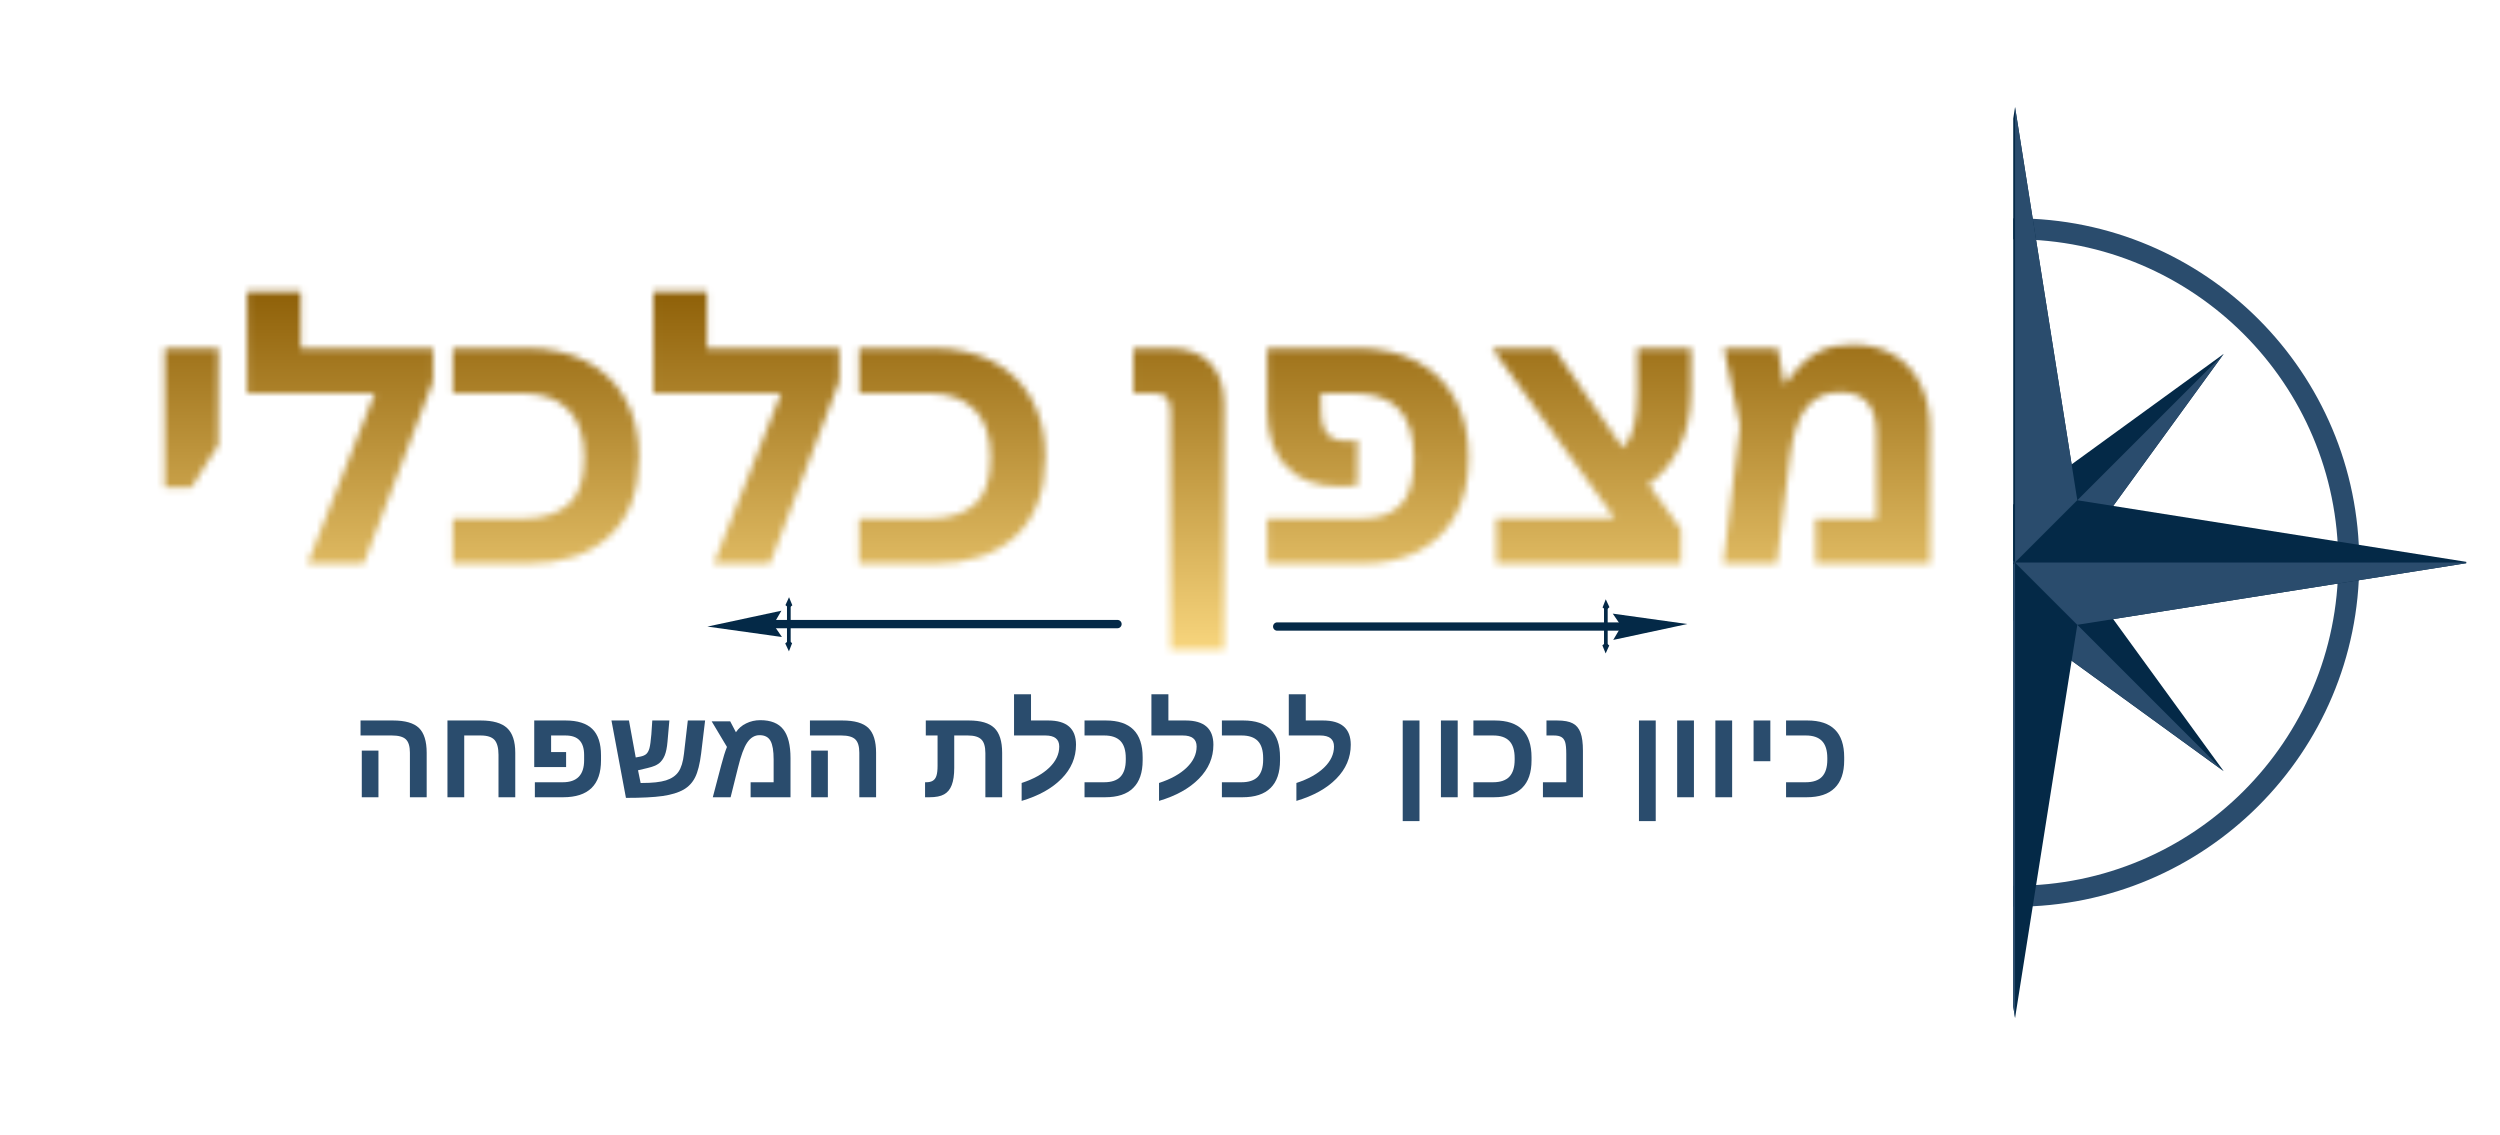
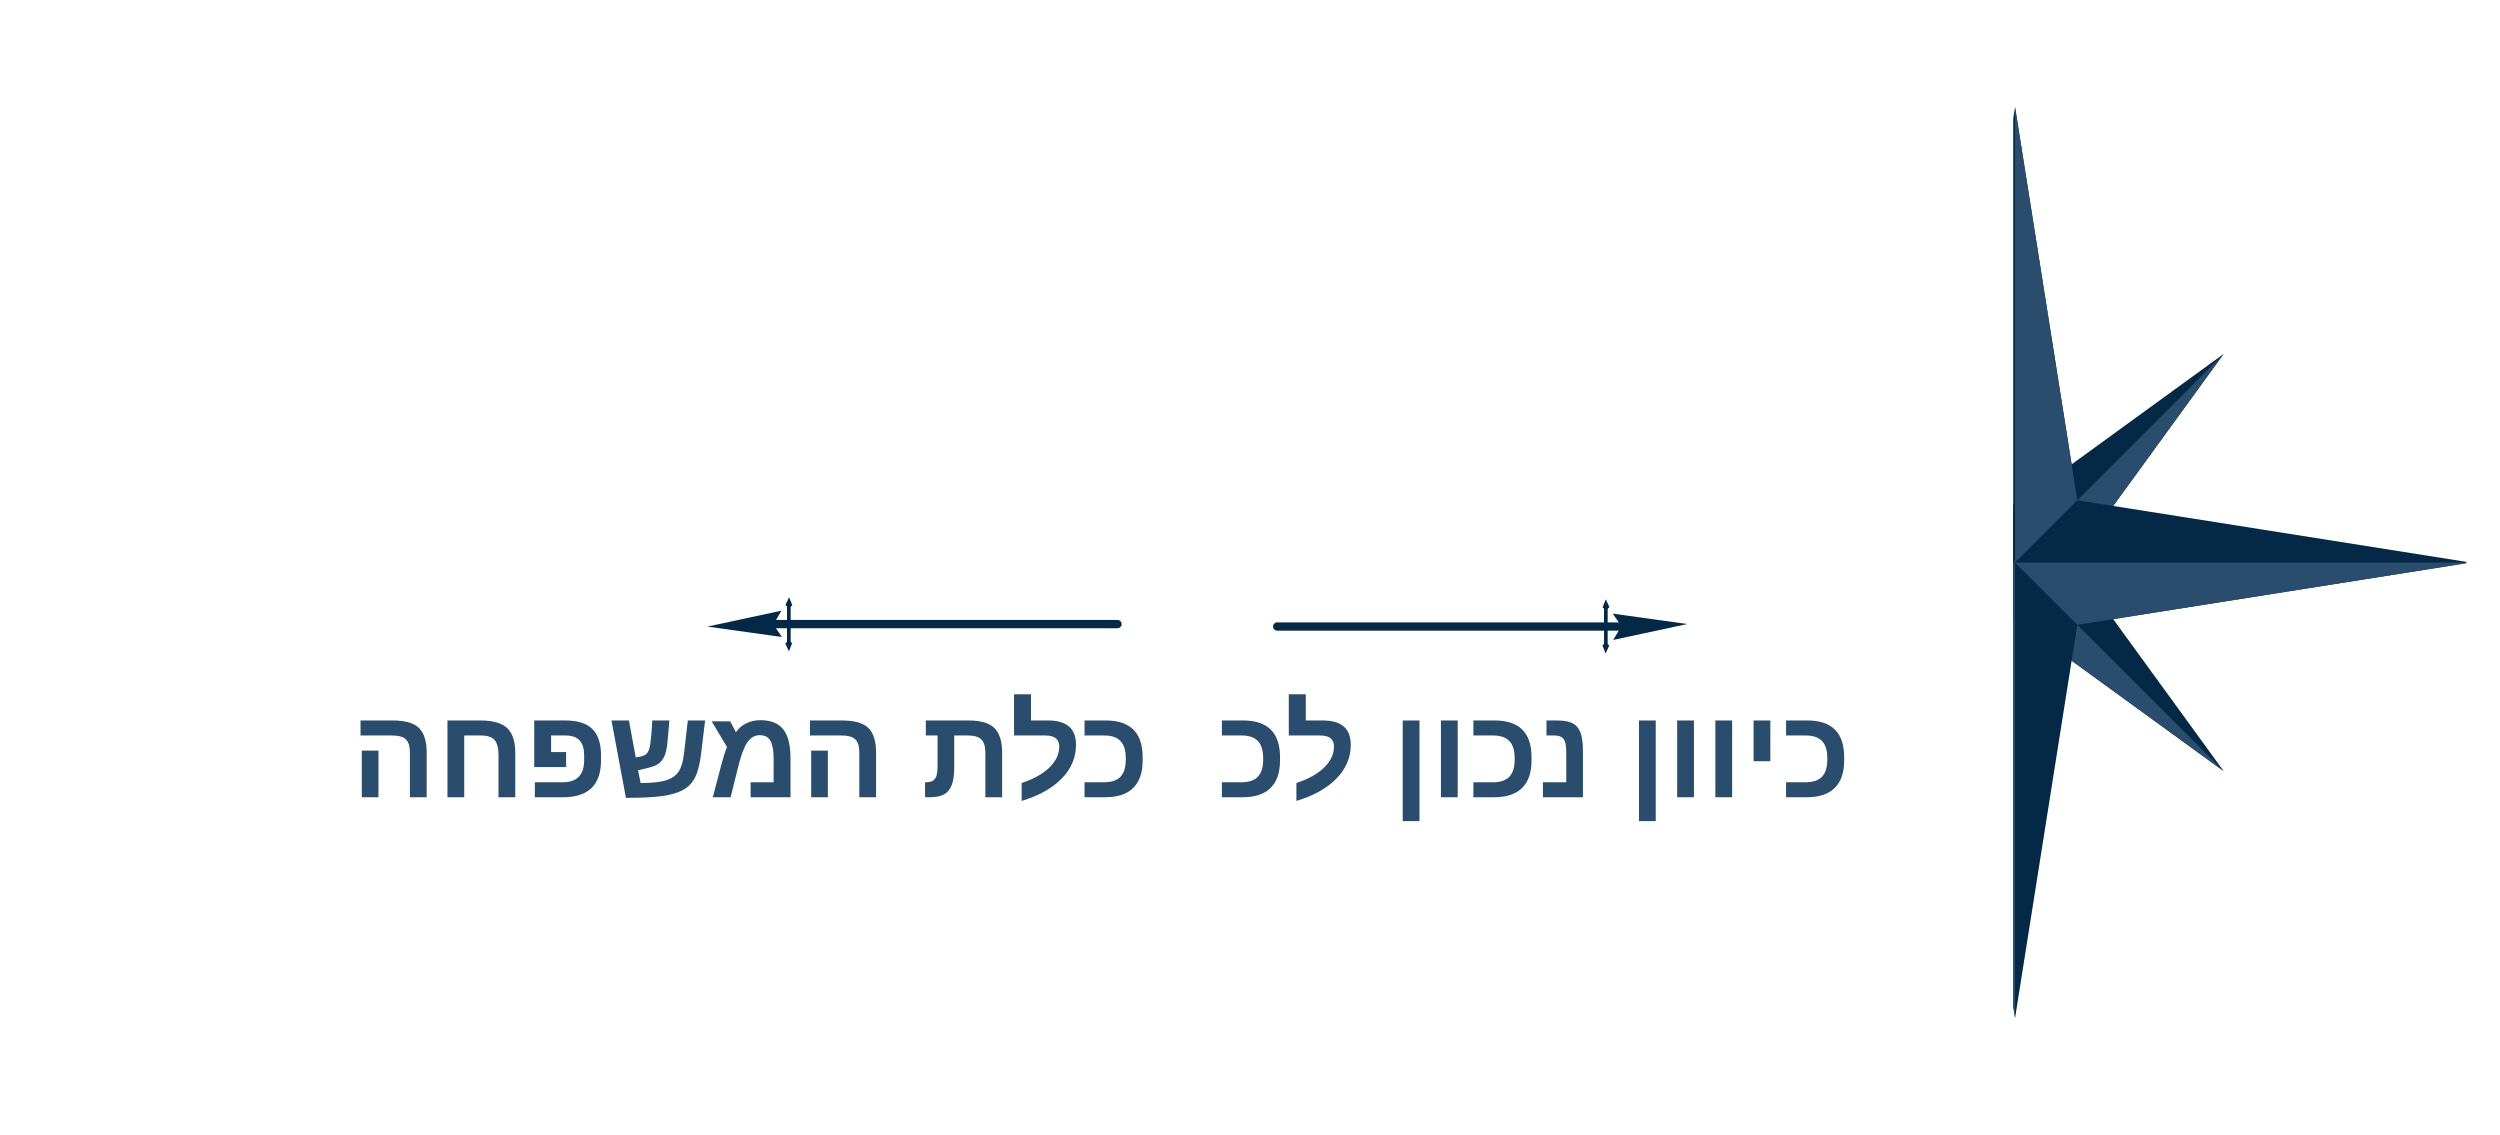
<svg xmlns="http://www.w3.org/2000/svg" width="500" zoomAndPan="magnify" viewBox="0 0 375 170.25" height="227" preserveAspectRatio="xMidYMid meet" version="1.0">
  <defs>
    <filter x="0%" y="0%" width="100%" height="100%" id="596c33d2aa">
      <feColorMatrix values="0 0 0 0 1 0 0 0 0 1 0 0 0 0 1 0 0 0 1 0" color-interpolation-filters="sRGB" />
    </filter>
    <g />
    <clipPath id="38c69dd84e">
      <path d="M 0.824 0 L 374.176 0 L 374.176 169.504 L 0.824 169.504 Z M 0.824 0 " clip-rule="nonzero" />
    </clipPath>
    <clipPath id="b31a49b826">
-       <path d="M 301.984 32 L 354 32 L 354 137 L 301.984 137 Z M 301.984 32 " clip-rule="nonzero" />
-     </clipPath>
+       </clipPath>
    <clipPath id="ef8288d3ec">
      <path d="M 301.984 53 L 303 53 L 303 85 L 301.984 85 Z M 301.984 53 " clip-rule="nonzero" />
    </clipPath>
    <clipPath id="56605ed66a">
      <path d="M 301.984 84 L 303 84 L 303 116 L 301.984 116 Z M 301.984 84 " clip-rule="nonzero" />
    </clipPath>
    <clipPath id="cd458ac332">
      <path d="M 301.984 16.055 L 312 16.055 L 312 85 L 301.984 85 Z M 301.984 16.055 " clip-rule="nonzero" />
    </clipPath>
    <clipPath id="16b85271e1">
      <path d="M 302 16.055 L 312 16.055 L 312 85 L 302 85 Z M 302 16.055 " clip-rule="nonzero" />
    </clipPath>
    <clipPath id="bd19c76bbc">
      <path d="M 301.984 84 L 312 84 L 312 152.703 L 301.984 152.703 Z M 301.984 84 " clip-rule="nonzero" />
    </clipPath>
    <clipPath id="b98e0b8afa">
      <path d="M 301.984 84 L 303 84 L 303 152.703 L 301.984 152.703 Z M 301.984 84 " clip-rule="nonzero" />
    </clipPath>
    <clipPath id="287cb3bce4">
      <path d="M 301.984 75 L 303 75 L 303 94 L 301.984 94 Z M 301.984 75 " clip-rule="nonzero" />
    </clipPath>
    <clipPath id="3f8da1c31d">
      <path d="M 301.984 75 L 303 75 L 303 85 L 301.984 85 Z M 301.984 75 " clip-rule="nonzero" />
    </clipPath>
    <clipPath id="586f52708f">
      <path d="M 302 75 L 369.934 75 L 369.934 94 L 302 94 Z M 302 75 " clip-rule="nonzero" />
    </clipPath>
    <clipPath id="5bd4a1175a">
      <path d="M 302 84 L 369.934 84 L 369.934 94 L 302 94 Z M 302 84 " clip-rule="nonzero" />
    </clipPath>
    <clipPath id="ffed26036a">
      <path d="M 190 93 L 245 93 L 245 95 L 190 95 Z M 190 93 " clip-rule="nonzero" />
    </clipPath>
    <clipPath id="a649fd881c">
      <path d="M 222.027 62.543 L 253.18 93.695 L 221.5 125.375 L 190.348 94.223 Z M 222.027 62.543 " clip-rule="nonzero" />
    </clipPath>
    <clipPath id="b36091ec3c">
      <path d="M 222.027 62.543 L 253.18 93.695 L 221.5 125.375 L 190.348 94.223 Z M 222.027 62.543 " clip-rule="nonzero" />
    </clipPath>
    <clipPath id="b100d5058e">
      <path d="M 240 91 L 242 91 L 242 97 L 240 97 Z M 240 91 " clip-rule="nonzero" />
    </clipPath>
    <clipPath id="a92af009ba">
      <path d="M 222.027 62.543 L 253.18 93.695 L 221.5 125.375 L 190.348 94.223 Z M 222.027 62.543 " clip-rule="nonzero" />
    </clipPath>
    <clipPath id="ff6404cd71">
      <path d="M 222.027 62.543 L 253.18 93.695 L 221.5 125.375 L 190.348 94.223 Z M 222.027 62.543 " clip-rule="nonzero" />
    </clipPath>
    <clipPath id="4f66168071">
      <path d="M 240 96 L 242 96 L 242 99 L 240 99 Z M 240 96 " clip-rule="nonzero" />
    </clipPath>
    <clipPath id="cfa9cb8da3">
      <path d="M 222.027 62.543 L 253.18 93.695 L 221.5 125.375 L 190.348 94.223 Z M 222.027 62.543 " clip-rule="nonzero" />
    </clipPath>
    <clipPath id="f10d62cc43">
      <path d="M 222.027 62.543 L 253.18 93.695 L 221.5 125.375 L 190.348 94.223 Z M 222.027 62.543 " clip-rule="nonzero" />
    </clipPath>
    <clipPath id="ff5ee99839">
      <path d="M 240 89 L 242 89 L 242 92 L 240 92 Z M 240 89 " clip-rule="nonzero" />
    </clipPath>
    <clipPath id="c31fa08de5">
      <path d="M 222.027 62.543 L 253.18 93.695 L 221.5 125.375 L 190.348 94.223 Z M 222.027 62.543 " clip-rule="nonzero" />
    </clipPath>
    <clipPath id="78484c5a59">
      <path d="M 222.027 62.543 L 253.18 93.695 L 221.5 125.375 L 190.348 94.223 Z M 222.027 62.543 " clip-rule="nonzero" />
    </clipPath>
    <clipPath id="890d5c13a6">
      <path d="M 241 92 L 254 92 L 254 96 L 241 96 Z M 241 92 " clip-rule="nonzero" />
    </clipPath>
    <clipPath id="3924b69ccc">
      <path d="M 222.027 62.543 L 253.18 93.695 L 221.5 125.375 L 190.348 94.223 Z M 222.027 62.543 " clip-rule="nonzero" />
    </clipPath>
    <clipPath id="09f67bc08b">
      <path d="M 222.027 62.543 L 253.18 93.695 L 221.5 125.375 L 190.348 94.223 Z M 222.027 62.543 " clip-rule="nonzero" />
    </clipPath>
    <clipPath id="fb4b7f5f76">
      <path d="M 0.824 0 L 374.176 0 L 374.176 169.504 L 0.824 169.504 Z M 0.824 0 " clip-rule="nonzero" />
    </clipPath>
    <clipPath id="2809f70068">
      <path d="M 0.824 0 L 374.176 0 L 374.176 169.504 L 0.824 169.504 Z M 0.824 0 " clip-rule="nonzero" />
    </clipPath>
    <clipPath id="9e07001f0d">
      <path d="M 0.824 0 L 374.176 0 L 374.176 169.504 L 0.824 169.504 Z M 0.824 0 " clip-rule="nonzero" />
    </clipPath>
    <clipPath id="a7736d3ce3">
      <path d="M 0.824 0 L 374.176 0 L 374.176 169.504 L 0.824 169.504 Z M 0.824 0 " clip-rule="nonzero" />
    </clipPath>
    <linearGradient x1="136.906" gradientTransform="matrix(1.098, 0, -0, 1.097, 7.633, 35.197)" y1="-32.087" x2="136.906" gradientUnits="userSpaceOnUse" y2="122.438" id="eb4a71a4c0">
      <stop stop-opacity="1" stop-color="rgb(56.859%, 38.82%, 4.309%)" offset="0" />
      <stop stop-opacity="1" stop-color="rgb(56.859%, 38.82%, 4.309%)" offset="0.25" />
      <stop stop-opacity="1" stop-color="rgb(56.859%, 38.82%, 4.309%)" offset="0.266" />
      <stop stop-opacity="1" stop-color="rgb(57.349%, 39.365%, 4.855%)" offset="0.27" />
      <stop stop-opacity="1" stop-color="rgb(57.838%, 39.911%, 5.402%)" offset="0.273" />
      <stop stop-opacity="1" stop-color="rgb(58.345%, 40.475%, 5.966%)" offset="0.277" />
      <stop stop-opacity="1" stop-color="rgb(58.853%, 41.042%, 6.532%)" offset="0.281" />
      <stop stop-opacity="1" stop-color="rgb(59.36%, 41.606%, 7.097%)" offset="0.285" />
      <stop stop-opacity="1" stop-color="rgb(59.868%, 42.172%, 7.663%)" offset="0.289" />
      <stop stop-opacity="1" stop-color="rgb(60.374%, 42.737%, 8.228%)" offset="0.293" />
      <stop stop-opacity="1" stop-color="rgb(60.883%, 43.303%, 8.794%)" offset="0.297" />
      <stop stop-opacity="1" stop-color="rgb(61.389%, 43.867%, 9.358%)" offset="0.301" />
      <stop stop-opacity="1" stop-color="rgb(61.897%, 44.434%, 9.924%)" offset="0.305" />
      <stop stop-opacity="1" stop-color="rgb(62.404%, 44.998%, 10.489%)" offset="0.309" />
      <stop stop-opacity="1" stop-color="rgb(62.912%, 45.564%, 11.053%)" offset="0.312" />
      <stop stop-opacity="1" stop-color="rgb(63.419%, 46.129%, 11.618%)" offset="0.316" />
      <stop stop-opacity="1" stop-color="rgb(63.927%, 46.695%, 12.184%)" offset="0.32" />
      <stop stop-opacity="1" stop-color="rgb(64.433%, 47.26%, 12.749%)" offset="0.324" />
      <stop stop-opacity="1" stop-color="rgb(64.941%, 47.826%, 13.315%)" offset="0.328" />
      <stop stop-opacity="1" stop-color="rgb(65.448%, 48.39%, 13.879%)" offset="0.332" />
      <stop stop-opacity="1" stop-color="rgb(65.956%, 48.956%, 14.445%)" offset="0.336" />
      <stop stop-opacity="1" stop-color="rgb(66.463%, 49.521%, 15.01%)" offset="0.34" />
      <stop stop-opacity="1" stop-color="rgb(66.971%, 50.087%, 15.576%)" offset="0.344" />
      <stop stop-opacity="1" stop-color="rgb(67.477%, 50.652%, 16.141%)" offset="0.348" />
      <stop stop-opacity="1" stop-color="rgb(67.984%, 51.218%, 16.707%)" offset="0.352" />
      <stop stop-opacity="1" stop-color="rgb(68.491%, 51.782%, 17.271%)" offset="0.355" />
      <stop stop-opacity="1" stop-color="rgb(68.999%, 52.348%, 17.838%)" offset="0.359" />
      <stop stop-opacity="1" stop-color="rgb(69.505%, 52.913%, 18.402%)" offset="0.363" />
      <stop stop-opacity="1" stop-color="rgb(70.013%, 53.479%, 18.968%)" offset="0.367" />
      <stop stop-opacity="1" stop-color="rgb(70.52%, 54.044%, 19.533%)" offset="0.371" />
      <stop stop-opacity="1" stop-color="rgb(71.028%, 54.61%, 20.099%)" offset="0.375" />
      <stop stop-opacity="1" stop-color="rgb(71.535%, 55.174%, 20.663%)" offset="0.379" />
      <stop stop-opacity="1" stop-color="rgb(72.043%, 55.74%, 21.23%)" offset="0.383" />
      <stop stop-opacity="1" stop-color="rgb(72.549%, 56.305%, 21.794%)" offset="0.387" />
      <stop stop-opacity="1" stop-color="rgb(73.058%, 56.87%, 22.36%)" offset="0.391" />
      <stop stop-opacity="1" stop-color="rgb(73.564%, 57.434%, 22.925%)" offset="0.395" />
      <stop stop-opacity="1" stop-color="rgb(74.072%, 58%, 23.491%)" offset="0.398" />
      <stop stop-opacity="1" stop-color="rgb(74.579%, 58.565%, 24.055%)" offset="0.402" />
      <stop stop-opacity="1" stop-color="rgb(75.087%, 59.131%, 24.622%)" offset="0.406" />
      <stop stop-opacity="1" stop-color="rgb(75.594%, 59.695%, 25.186%)" offset="0.41" />
      <stop stop-opacity="1" stop-color="rgb(76.102%, 60.262%, 25.752%)" offset="0.414" />
      <stop stop-opacity="1" stop-color="rgb(76.608%, 60.826%, 26.317%)" offset="0.418" />
      <stop stop-opacity="1" stop-color="rgb(77.116%, 61.392%, 26.883%)" offset="0.422" />
      <stop stop-opacity="1" stop-color="rgb(77.623%, 61.957%, 27.448%)" offset="0.426" />
      <stop stop-opacity="1" stop-color="rgb(78.131%, 62.523%, 28.014%)" offset="0.43" />
      <stop stop-opacity="1" stop-color="rgb(78.638%, 63.087%, 28.578%)" offset="0.434" />
      <stop stop-opacity="1" stop-color="rgb(79.144%, 63.654%, 29.144%)" offset="0.438" />
      <stop stop-opacity="1" stop-color="rgb(79.651%, 64.218%, 29.709%)" offset="0.441" />
      <stop stop-opacity="1" stop-color="rgb(80.159%, 64.784%, 30.275%)" offset="0.445" />
      <stop stop-opacity="1" stop-color="rgb(80.666%, 65.349%, 30.84%)" offset="0.449" />
      <stop stop-opacity="1" stop-color="rgb(81.174%, 65.915%, 31.406%)" offset="0.453" />
      <stop stop-opacity="1" stop-color="rgb(81.68%, 66.479%, 31.97%)" offset="0.457" />
      <stop stop-opacity="1" stop-color="rgb(82.188%, 67.046%, 32.536%)" offset="0.461" />
      <stop stop-opacity="1" stop-color="rgb(82.695%, 67.61%, 33.101%)" offset="0.465" />
      <stop stop-opacity="1" stop-color="rgb(83.203%, 68.176%, 33.667%)" offset="0.469" />
      <stop stop-opacity="1" stop-color="rgb(83.71%, 68.741%, 34.232%)" offset="0.473" />
      <stop stop-opacity="1" stop-color="rgb(84.218%, 69.307%, 34.796%)" offset="0.477" />
      <stop stop-opacity="1" stop-color="rgb(84.724%, 69.872%, 35.361%)" offset="0.48" />
      <stop stop-opacity="1" stop-color="rgb(85.233%, 70.438%, 35.927%)" offset="0.484" />
      <stop stop-opacity="1" stop-color="rgb(85.739%, 71.002%, 36.491%)" offset="0.488" />
      <stop stop-opacity="1" stop-color="rgb(86.247%, 71.568%, 37.057%)" offset="0.492" />
      <stop stop-opacity="1" stop-color="rgb(86.754%, 72.133%, 37.622%)" offset="0.496" />
      <stop stop-opacity="1" stop-color="rgb(87.262%, 72.699%, 38.188%)" offset="0.5" />
      <stop stop-opacity="1" stop-color="rgb(87.769%, 73.264%, 38.753%)" offset="0.504" />
      <stop stop-opacity="1" stop-color="rgb(88.277%, 73.83%, 39.319%)" offset="0.508" />
      <stop stop-opacity="1" stop-color="rgb(88.783%, 74.394%, 39.883%)" offset="0.512" />
      <stop stop-opacity="1" stop-color="rgb(89.29%, 74.96%, 40.45%)" offset="0.516" />
      <stop stop-opacity="1" stop-color="rgb(89.796%, 75.525%, 41.014%)" offset="0.52" />
      <stop stop-opacity="1" stop-color="rgb(90.305%, 76.091%, 41.58%)" offset="0.523" />
      <stop stop-opacity="1" stop-color="rgb(90.811%, 76.656%, 42.145%)" offset="0.527" />
      <stop stop-opacity="1" stop-color="rgb(91.319%, 77.222%, 42.711%)" offset="0.531" />
      <stop stop-opacity="1" stop-color="rgb(91.826%, 77.786%, 43.275%)" offset="0.535" />
      <stop stop-opacity="1" stop-color="rgb(92.334%, 78.352%, 43.842%)" offset="0.539" />
      <stop stop-opacity="1" stop-color="rgb(92.841%, 78.917%, 44.406%)" offset="0.543" />
      <stop stop-opacity="1" stop-color="rgb(93.349%, 79.483%, 44.972%)" offset="0.547" />
      <stop stop-opacity="1" stop-color="rgb(93.855%, 80.048%, 45.537%)" offset="0.551" />
      <stop stop-opacity="1" stop-color="rgb(94.363%, 80.612%, 46.103%)" offset="0.555" />
      <stop stop-opacity="1" stop-color="rgb(94.87%, 81.177%, 46.667%)" offset="0.559" />
      <stop stop-opacity="1" stop-color="rgb(95.378%, 81.743%, 47.234%)" offset="0.562" />
      <stop stop-opacity="1" stop-color="rgb(95.885%, 82.307%, 47.798%)" offset="0.566" />
      <stop stop-opacity="1" stop-color="rgb(96.393%, 82.874%, 48.364%)" offset="0.57" />
      <stop stop-opacity="1" stop-color="rgb(96.899%, 83.438%, 48.929%)" offset="0.574" />
      <stop stop-opacity="1" stop-color="rgb(97.408%, 84.004%, 49.495%)" offset="0.578" />
      <stop stop-opacity="1" stop-color="rgb(97.723%, 84.357%, 49.847%)" offset="0.582" />
      <stop stop-opacity="1" stop-color="rgb(98.039%, 84.709%, 50.2%)" offset="0.586" />
      <stop stop-opacity="1" stop-color="rgb(98.039%, 84.709%, 50.2%)" offset="0.594" />
      <stop stop-opacity="1" stop-color="rgb(98.039%, 84.709%, 50.2%)" offset="0.625" />
      <stop stop-opacity="1" stop-color="rgb(98.039%, 84.709%, 50.2%)" offset="0.75" />
      <stop stop-opacity="1" stop-color="rgb(98.039%, 84.709%, 50.2%)" offset="1" />
    </linearGradient>
    <clipPath id="4a7d8222a2">
      <rect x="0" width="375" y="0" height="170" />
    </clipPath>
    <clipPath id="b68f2228a6">
-       <path d="M 0.824 0 L 374.176 0 L 374.176 169.504 L 0.824 169.504 Z M 0.824 0 " clip-rule="nonzero" />
-     </clipPath>
+       </clipPath>
    <clipPath id="2b30588589">
      <rect x="0" width="375" y="0" height="170" />
    </clipPath>
    <clipPath id="cdc71f0edb">
      <rect x="0" width="375" y="0" height="170" />
    </clipPath>
    <mask id="3eff3d9fe7">
      <g filter="url(#596c33d2aa)">
        <g transform="matrix(1, 0, 0, 1, 0, 0)">
          <g clip-path="url(#cdc71f0edb)">
            <g clip-path="url(#b68f2228a6)">
              <g transform="matrix(1, 0, 0, 1, 0, 0)">
                <g clip-path="url(#2b30588589)">
                  <g fill="#000000" fill-opacity="1">
                    <g transform="translate(20.951, 84.553)">
                      <g>
                        <path d="M 3.766 -11.438 L 3.766 -32.312 L 11.812 -32.312 L 11.812 -17.828 L 7.781 -11.438 Z M 3.766 -11.438 " />
                      </g>
                    </g>
                  </g>
                  <g fill="#000000" fill-opacity="1">
                    <g transform="translate(36.253, 84.553)">
                      <g>
                        <path d="M 8.859 -32.312 L 28.719 -32.312 L 28.719 -27.375 L 18.312 0 L 9.875 0 L 19.969 -25.562 L 0.812 -25.562 L 0.812 -40.797 L 8.859 -40.797 Z M 8.859 -32.312 " />
                      </g>
                    </g>
                  </g>
                  <g fill="#000000" fill-opacity="1">
                    <g transform="translate(66.588, 84.553)">
                      <g>
                        <path d="M 1.344 0 L 1.344 -6.766 L 11.922 -6.766 C 14.711 -6.766 16.93 -7.441 18.578 -8.797 C 20.223 -10.16 21.047 -12.523 21.047 -15.891 C 21.047 -19.18 20.223 -21.613 18.578 -23.188 C 16.93 -24.77 14.711 -25.562 11.922 -25.562 L 1.344 -25.562 L 1.344 -32.312 L 12.453 -32.312 C 15.891 -32.312 18.867 -31.648 21.391 -30.328 C 23.91 -29.004 25.852 -27.125 27.219 -24.688 C 28.582 -22.258 29.266 -19.379 29.266 -16.047 C 29.266 -10.828 27.773 -6.848 24.797 -4.109 C 21.828 -1.367 17.711 0 12.453 0 Z M 1.344 0 " />
                      </g>
                    </g>
                  </g>
                  <g fill="#000000" fill-opacity="1">
                    <g transform="translate(97.192, 84.553)">
                      <g>
                        <path d="M 8.859 -32.312 L 28.719 -32.312 L 28.719 -27.375 L 18.312 0 L 9.875 0 L 19.969 -25.562 L 0.812 -25.562 L 0.812 -40.797 L 8.859 -40.797 Z M 8.859 -32.312 " />
                      </g>
                    </g>
                  </g>
                  <g fill="#000000" fill-opacity="1">
                    <g transform="translate(127.527, 84.553)">
                      <g>
                        <path d="M 1.344 0 L 1.344 -6.766 L 11.922 -6.766 C 14.711 -6.766 16.93 -7.441 18.578 -8.797 C 20.223 -10.16 21.047 -12.523 21.047 -15.891 C 21.047 -19.18 20.223 -21.613 18.578 -23.188 C 16.93 -24.77 14.711 -25.562 11.922 -25.562 L 1.344 -25.562 L 1.344 -32.312 L 12.453 -32.312 C 15.891 -32.312 18.867 -31.648 21.391 -30.328 C 23.91 -29.004 25.852 -27.125 27.219 -24.688 C 28.582 -22.258 29.266 -19.379 29.266 -16.047 C 29.266 -10.828 27.773 -6.848 24.797 -4.109 C 21.828 -1.367 17.711 0 12.453 0 Z M 1.344 0 " />
                      </g>
                    </g>
                  </g>
                  <g fill="#000000" fill-opacity="1">
                    <g transform="translate(159.205, 84.553)">
                      <g />
                    </g>
                  </g>
                  <g fill="#000000" fill-opacity="1">
                    <g transform="translate(169.191, 84.553)">
                      <g>
                        <path d="M 6.391 12.891 L 6.391 -22.812 C 6.391 -23.707 6.207 -24.391 5.844 -24.859 C 5.488 -25.328 4.848 -25.562 3.922 -25.562 L 0.812 -25.562 L 0.812 -32.312 L 6.281 -32.312 C 8.895 -32.312 10.906 -31.578 12.312 -30.109 C 13.727 -28.648 14.438 -26.562 14.438 -23.844 L 14.438 12.891 Z M 6.391 12.891 " />
                      </g>
                    </g>
                  </g>
                  <g fill="#000000" fill-opacity="1">
                    <g transform="translate(187.661, 84.553)">
                      <g>
                        <path d="M 2.422 0 L 2.422 -6.766 L 16.641 -6.766 C 19.148 -6.766 21.07 -7.441 22.406 -8.797 C 23.75 -10.16 24.422 -12.473 24.422 -15.734 C 24.422 -19.098 23.672 -21.578 22.172 -23.172 C 20.672 -24.766 18.379 -25.562 15.297 -25.562 L 10.469 -25.562 L 10.469 -23.469 C 10.469 -22.031 10.629 -20.953 10.953 -20.234 C 11.273 -19.523 11.727 -19.047 12.312 -18.797 C 12.906 -18.547 13.578 -18.422 14.328 -18.422 C 14.617 -18.422 14.895 -18.426 15.156 -18.438 C 15.426 -18.457 15.688 -18.484 15.938 -18.516 L 15.938 -11.75 C 15.551 -11.719 15.113 -11.68 14.625 -11.641 C 14.145 -11.609 13.707 -11.594 13.312 -11.594 C 9.801 -11.594 7.109 -12.586 5.234 -14.578 C 3.359 -16.566 2.422 -19.383 2.422 -23.031 L 2.422 -32.312 L 15.844 -32.312 C 19.312 -32.312 22.297 -31.66 24.797 -30.359 C 27.305 -29.055 29.238 -27.176 30.594 -24.719 C 31.957 -22.27 32.641 -19.328 32.641 -15.891 C 32.641 -12.492 31.977 -9.613 30.656 -7.25 C 29.332 -4.883 27.469 -3.082 25.062 -1.844 C 22.664 -0.613 19.859 0 16.641 0 Z M 2.422 0 " />
                      </g>
                    </g>
                  </g>
                  <g fill="#000000" fill-opacity="1">
                    <g transform="translate(222.721, 84.553)">
                      <g>
                        <path d="M 1.719 0 L 1.719 -6.812 L 19.484 -6.812 L 1.078 -32.312 L 10.359 -32.312 L 20.672 -17.391 C 21.453 -18.141 22.016 -19.211 22.359 -20.609 C 22.703 -22.004 22.875 -23.656 22.875 -25.562 L 22.875 -32.312 L 30.922 -32.312 L 30.922 -25.875 C 30.922 -22.477 30.301 -19.586 29.062 -17.203 C 27.832 -14.828 26.32 -13.066 24.531 -11.922 L 29.422 -5.156 L 29.422 0 Z M 1.719 0 " />
                      </g>
                    </g>
                  </g>
                  <g fill="#000000" fill-opacity="1">
                    <g transform="translate(256.063, 84.553)">
                      <g>
                        <path d="M 21.906 -32.859 C 24.27 -32.859 26.312 -32.336 28.031 -31.297 C 29.75 -30.266 31.082 -28.797 32.031 -26.891 C 32.977 -24.992 33.453 -22.773 33.453 -20.234 L 33.453 0 L 16.266 0 L 16.266 -6.766 L 25.391 -6.766 L 25.391 -19.484 C 25.391 -23.641 23.582 -25.719 19.969 -25.719 C 17.789 -25.719 16.094 -24.938 14.875 -23.375 C 13.656 -21.82 12.848 -19.414 12.453 -16.156 L 10.469 0 L 2.422 0 L 4.938 -20.672 L 2.516 -32.312 L 10.578 -32.312 L 11.547 -27.062 L 11.75 -27.062 C 12.289 -27.812 12.973 -28.641 13.797 -29.547 C 14.617 -30.461 15.672 -31.242 16.953 -31.891 C 18.242 -32.535 19.895 -32.859 21.906 -32.859 Z M 21.906 -32.859 " />
                      </g>
                    </g>
                  </g>
                </g>
              </g>
            </g>
          </g>
        </g>
      </g>
    </mask>
    <clipPath id="6d82b4576d">
      <path d="M 0.824 0 L 374.176 0 L 374.176 169.504 L 0.824 169.504 Z M 0.824 0 " clip-rule="nonzero" />
    </clipPath>
    <clipPath id="119ecbdd06">
      <rect x="0" width="375" y="0" height="170" />
    </clipPath>
    <clipPath id="7a1e2ee0bf">
      <rect x="0" width="375" y="0" height="170" />
    </clipPath>
    <clipPath id="ca246c4ace">
      <rect x="0" width="375" y="0" height="170" />
    </clipPath>
    <clipPath id="4fc0b951db">
      <path d="M 0.664 17 L 1 17 L 1 18 L 0.664 18 Z M 0.664 17 " clip-rule="nonzero" />
    </clipPath>
    <clipPath id="5ed83dcb61">
      <rect x="0" width="243" y="0" height="23" />
    </clipPath>
    <clipPath id="0a857210e6">
      <path d="M 114 92 L 169 92 L 169 95 L 114 95 Z M 114 92 " clip-rule="nonzero" />
    </clipPath>
    <clipPath id="a188dac469">
      <path d="M 137.176 125.051 L 106.023 93.898 L 137.703 62.219 L 168.855 93.371 Z M 137.176 125.051 " clip-rule="nonzero" />
    </clipPath>
    <clipPath id="7b5e0d980b">
      <path d="M 137.176 125.051 L 106.023 93.898 L 137.703 62.219 L 168.855 93.371 Z M 137.176 125.051 " clip-rule="nonzero" />
    </clipPath>
    <clipPath id="a182f465d2">
      <path d="M 118 90 L 119 90 L 119 97 L 118 97 Z M 118 90 " clip-rule="nonzero" />
    </clipPath>
    <clipPath id="c8793d1ea6">
      <path d="M 137.176 125.051 L 106.023 93.898 L 137.703 62.219 L 168.855 93.371 Z M 137.176 125.051 " clip-rule="nonzero" />
    </clipPath>
    <clipPath id="71af0ccb1a">
      <path d="M 137.176 125.051 L 106.023 93.898 L 137.703 62.219 L 168.855 93.371 Z M 137.176 125.051 " clip-rule="nonzero" />
    </clipPath>
    <clipPath id="946873b998">
      <path d="M 117 89 L 119 89 L 119 92 L 117 92 Z M 117 89 " clip-rule="nonzero" />
    </clipPath>
    <clipPath id="fb473885d1">
      <path d="M 137.176 125.051 L 106.023 93.898 L 137.703 62.219 L 168.855 93.371 Z M 137.176 125.051 " clip-rule="nonzero" />
    </clipPath>
    <clipPath id="0f26fe8f29">
      <path d="M 137.176 125.051 L 106.023 93.898 L 137.703 62.219 L 168.855 93.371 Z M 137.176 125.051 " clip-rule="nonzero" />
    </clipPath>
    <clipPath id="d031015107">
      <path d="M 117 96 L 119 96 L 119 98 L 117 98 Z M 117 96 " clip-rule="nonzero" />
    </clipPath>
    <clipPath id="e1b69127d3">
      <path d="M 137.176 125.051 L 106.023 93.898 L 137.703 62.219 L 168.855 93.371 Z M 137.176 125.051 " clip-rule="nonzero" />
    </clipPath>
    <clipPath id="4ddc659a1b">
      <path d="M 137.176 125.051 L 106.023 93.898 L 137.703 62.219 L 168.855 93.371 Z M 137.176 125.051 " clip-rule="nonzero" />
    </clipPath>
    <clipPath id="10e51534c6">
      <path d="M 106 91 L 118 91 L 118 96 L 106 96 Z M 106 91 " clip-rule="nonzero" />
    </clipPath>
    <clipPath id="0f241d24fc">
      <path d="M 137.176 125.051 L 106.023 93.898 L 137.703 62.219 L 168.855 93.371 Z M 137.176 125.051 " clip-rule="nonzero" />
    </clipPath>
    <clipPath id="e7b396caf2">
      <path d="M 137.176 125.051 L 106.023 93.898 L 137.703 62.219 L 168.855 93.371 Z M 137.176 125.051 " clip-rule="nonzero" />
    </clipPath>
    <clipPath id="68f898c3b1">
      <rect x="0" width="375" y="0" height="170" />
    </clipPath>
  </defs>
  <g clip-path="url(#38c69dd84e)">
    <g transform="matrix(1, 0, 0, 1, 0, 0)">
      <g clip-path="url(#68f898c3b1)">
        <g clip-path="url(#b31a49b826)">
          <path fill="#2a4c6d" d="M 302.258 32.75 C 273.742 32.75 250.629 55.863 250.629 84.379 C 250.629 112.895 273.742 136.008 302.258 136.008 C 330.77 136.008 353.887 112.895 353.887 84.379 C 353.887 55.867 330.77 32.75 302.258 32.75 Z M 302.258 132.859 C 275.48 132.859 253.773 111.156 253.773 84.379 C 253.773 57.602 275.48 35.898 302.258 35.898 C 329.031 35.898 350.738 57.602 350.738 84.379 C 350.738 111.156 329.035 132.859 302.258 132.859 Z M 302.258 132.859 " fill-opacity="1" fill-rule="nonzero" />
        </g>
        <g clip-path="url(#ef8288d3ec)">
          <path fill="#042947" d="M 302.258 75.824 L 302.258 84.379 L 293.703 84.379 L 293.473 84.066 L 283.191 69.914 L 270.965 53.086 L 287.793 65.312 L 301.945 75.594 Z M 302.258 75.824 " fill-opacity="1" fill-rule="nonzero" />
          <path fill="#2a4c6d" d="M 301.945 75.594 L 287.793 65.312 L 270.965 53.086 L 302.258 84.379 L 302.258 75.824 Z M 301.945 75.594 " fill-opacity="1" fill-rule="nonzero" />
        </g>
        <path fill="#042947" d="M 302.258 92.934 L 302.258 84.379 L 310.812 84.379 L 311.039 84.691 L 321.32 98.844 L 333.551 115.672 L 316.719 103.445 L 302.57 93.164 Z M 302.258 92.934 " fill-opacity="1" fill-rule="nonzero" />
        <path fill="#2a4c6d" d="M 302.57 93.164 L 316.719 103.445 L 333.551 115.672 L 302.258 84.379 L 302.258 92.934 Z M 302.57 93.164 " fill-opacity="1" fill-rule="nonzero" />
        <g clip-path="url(#56605ed66a)">
          <path fill="#042947" d="M 293.703 84.379 L 302.258 84.379 L 302.258 92.934 L 301.941 93.164 L 287.793 103.445 L 270.965 115.672 L 283.191 98.844 L 293.473 84.691 Z M 293.703 84.379 " fill-opacity="1" fill-rule="nonzero" />
          <path fill="#2a4c6d" d="M 293.473 84.691 L 283.191 98.844 L 270.965 115.672 L 302.258 84.379 L 293.703 84.379 Z M 293.473 84.691 " fill-opacity="1" fill-rule="nonzero" />
        </g>
        <path fill="#042947" d="M 310.812 84.379 L 302.258 84.379 L 302.258 75.824 L 302.57 75.594 L 316.719 65.312 L 333.551 53.086 L 321.32 69.914 L 311.043 84.066 Z M 310.812 84.379 " fill-opacity="1" fill-rule="nonzero" />
        <path fill="#2a4c6d" d="M 311.043 84.066 L 321.32 69.914 L 333.551 53.086 L 302.258 84.379 L 310.812 84.379 Z M 311.043 84.066 " fill-opacity="1" fill-rule="nonzero" />
        <g clip-path="url(#cd458ac332)">
          <path fill="#042947" d="M 311.598 75.039 L 302.258 84.379 L 292.918 75.039 L 293.012 74.449 L 297.234 47.777 L 302.258 16.055 L 307.281 47.777 L 311.504 74.449 Z M 311.598 75.039 " fill-opacity="1" fill-rule="nonzero" />
        </g>
        <g clip-path="url(#16b85271e1)">
          <path fill="#2a4c6d" d="M 311.504 74.449 L 307.281 47.777 L 302.258 16.055 L 302.258 84.379 L 311.598 75.039 Z M 311.504 74.449 " fill-opacity="1" fill-rule="nonzero" />
        </g>
        <g clip-path="url(#bd19c76bbc)">
          <path fill="#042947" d="M 292.918 93.719 L 302.258 84.379 L 311.598 93.719 L 311.504 94.312 L 307.281 120.98 L 302.258 152.703 L 297.234 120.98 L 293.012 94.312 Z M 292.918 93.719 " fill-opacity="1" fill-rule="nonzero" />
        </g>
        <g clip-path="url(#b98e0b8afa)">
          <path fill="#2a4c6d" d="M 293.012 94.312 L 297.234 120.98 L 302.258 152.703 L 302.258 84.379 L 292.918 93.719 Z M 293.012 94.312 " fill-opacity="1" fill-rule="nonzero" />
        </g>
        <g clip-path="url(#287cb3bce4)">
          <path fill="#042947" d="M 292.918 75.039 L 302.258 84.379 L 292.918 93.719 L 292.324 93.625 L 265.656 89.402 L 233.934 84.379 L 265.656 79.355 L 292.324 75.133 Z M 292.918 75.039 " fill-opacity="1" fill-rule="nonzero" />
        </g>
        <g clip-path="url(#3f8da1c31d)">
          <path fill="#2a4c6d" d="M 292.324 75.133 L 265.656 79.355 L 233.934 84.379 L 302.258 84.379 L 292.918 75.039 Z M 292.324 75.133 " fill-opacity="1" fill-rule="nonzero" />
        </g>
        <g clip-path="url(#586f52708f)">
          <path fill="#042947" d="M 311.598 93.719 L 302.598 84.723 L 302.258 84.379 L 311.598 75.039 L 312.188 75.133 L 338.859 79.355 L 370.582 84.379 L 338.859 89.402 L 312.188 93.625 Z M 311.598 93.719 " fill-opacity="1" fill-rule="nonzero" />
        </g>
        <g clip-path="url(#5bd4a1175a)">
          <path fill="#2a4c6d" d="M 312.188 93.625 L 338.859 89.402 L 370.582 84.379 L 302.258 84.379 L 302.598 84.723 L 311.598 93.719 Z M 312.188 93.625 " fill-opacity="1" fill-rule="nonzero" />
        </g>
        <g clip-path="url(#ffed26036a)">
          <g clip-path="url(#a649fd881c)">
            <g clip-path="url(#b36091ec3c)">
              <path fill="#042947" d="M 191.582 93.355 L 243.957 93.355 C 244.301 93.355 244.582 93.637 244.582 93.98 C 244.582 94.328 244.301 94.605 243.957 94.605 L 191.582 94.605 C 191.238 94.605 190.957 94.328 190.957 93.98 C 190.957 93.637 191.238 93.355 191.582 93.355 Z M 191.582 93.355 " fill-opacity="1" fill-rule="nonzero" />
            </g>
          </g>
        </g>
        <g clip-path="url(#b100d5058e)">
          <g clip-path="url(#a92af009ba)">
            <g clip-path="url(#ff6404cd71)">
              <path fill="#042947" d="M 241.152 91.051 L 241.152 96.867 L 240.602 96.867 L 240.602 91.051 Z M 241.152 91.051 " fill-opacity="1" fill-rule="nonzero" />
            </g>
          </g>
        </g>
        <g clip-path="url(#4f66168071)">
          <g clip-path="url(#cfa9cb8da3)">
            <g clip-path="url(#f10d62cc43)">
              <path fill="#042947" d="M 240.879 96.398 L 241.387 96.824 L 240.848 98.016 L 240.352 96.793 Z M 240.879 96.398 " fill-opacity="1" fill-rule="nonzero" />
            </g>
          </g>
        </g>
        <g clip-path="url(#ff5ee99839)">
          <g clip-path="url(#c31fa08de5)">
            <g clip-path="url(#78484c5a59)">
              <path fill="#042947" d="M 240.914 91.508 L 241.418 91.078 L 240.863 89.891 L 240.383 91.125 Z M 240.914 91.508 " fill-opacity="1" fill-rule="nonzero" />
            </g>
          </g>
        </g>
        <g clip-path="url(#890d5c13a6)">
          <g clip-path="url(#3924b69ccc)">
            <g clip-path="url(#09f67bc08b)">
              <path fill="#042947" d="M 243.199 93.922 L 242.594 94.957 L 241.984 95.988 C 245.691 95.195 249.395 94.398 253.098 93.605 C 249.367 93.086 245.641 92.566 241.91 92.043 L 243.199 93.922 " fill-opacity="1" fill-rule="nonzero" />
            </g>
          </g>
        </g>
        <g clip-path="url(#fb4b7f5f76)">
          <g transform="matrix(1, 0, 0, 1, 0, 0)">
            <g clip-path="url(#ca246c4ace)">
              <g clip-path="url(#2809f70068)">
                <g transform="matrix(1, 0, 0, 1, 0, 0)">
                  <g clip-path="url(#7a1e2ee0bf)">
                    <g clip-path="url(#9e07001f0d)">
                      <g mask="url(#3eff3d9fe7)">
                        <g transform="matrix(1, 0, 0, 1, 0, 0)">
                          <g clip-path="url(#119ecbdd06)">
                            <g clip-path="url(#6d82b4576d)">
                              <path fill="url(#eb4a71a4c0)" d="M 0.824 0 L 0.824 169.504 L 374.176 169.504 L 374.176 0 Z M 0.824 0 " fill-rule="nonzero" />
                            </g>
                          </g>
                        </g>
                      </g>
                    </g>
                  </g>
                </g>
              </g>
            </g>
          </g>
        </g>
        <g transform="matrix(1, 0, 0, 1, 36, 102)">
          <g clip-path="url(#5ed83dcb61)">
            <g clip-path="url(#4fc0b951db)">
              <g fill="#2a4c6d" fill-opacity="1">
                <g transform="translate(0.834, 17.588)">
                  <g />
                </g>
              </g>
            </g>
            <g fill="#2a4c6d" fill-opacity="1">
              <g transform="translate(6.111, 17.588)">
                <g />
              </g>
            </g>
            <g fill="#2a4c6d" fill-opacity="1">
              <g transform="translate(11.388, 17.588)">
                <g />
              </g>
            </g>
            <g fill="#2a4c6d" fill-opacity="1">
              <g transform="translate(16.674, 17.588)">
                <g>
                  <path d="M 4.094 0 L 1.594 0 L 1.594 -7 L 4.094 -7 Z M 11.328 0 L 8.812 0 L 8.812 -6.688 C 8.812 -7.633 8.609 -8.301 8.203 -8.688 C 7.805 -9.07 7.109 -9.266 6.109 -9.266 L 1.406 -9.266 L 1.406 -11.516 L 6.266 -11.516 C 8.098 -11.516 9.398 -11.141 10.172 -10.391 C 10.941 -9.641 11.328 -8.398 11.328 -6.672 Z M 11.328 0 " />
                </g>
              </g>
            </g>
            <g fill="#2a4c6d" fill-opacity="1">
              <g transform="translate(29.509, 17.588)">
                <g>
                  <path d="M 9.266 -6.359 C 9.266 -7.398 9.066 -8.145 8.672 -8.594 C 8.273 -9.039 7.582 -9.266 6.594 -9.266 L 4.125 -9.266 L 4.125 0 L 1.609 0 L 1.609 -11.516 L 6.594 -11.516 C 8.426 -11.516 9.75 -11.133 10.562 -10.375 C 11.375 -9.613 11.781 -8.379 11.781 -6.672 L 11.781 0 L 9.266 0 Z M 9.266 -6.359 " />
                </g>
              </g>
            </g>
            <g fill="#2a4c6d" fill-opacity="1">
              <g transform="translate(42.807, 17.588)">
                <g>
                  <path d="M 8.812 -6.328 C 8.812 -7.316 8.582 -8.051 8.125 -8.531 C 7.676 -9.02 6.969 -9.266 6 -9.266 L 3.859 -9.266 L 3.859 -6.781 L 6.109 -6.781 L 6.109 -4.531 L 1.328 -4.531 L 1.328 -11.516 L 6.016 -11.516 C 7.836 -11.516 9.18 -11.086 10.047 -10.234 C 10.91 -9.391 11.344 -8.078 11.344 -6.297 L 11.344 -5.531 C 11.344 -1.844 9.445 0 5.656 0 L 1.422 0 L 1.422 -2.25 L 5.609 -2.25 C 7.742 -2.25 8.812 -3.348 8.812 -5.547 Z M 8.812 -6.328 " />
                </g>
              </g>
            </g>
            <g fill="#2a4c6d" fill-opacity="1">
              <g transform="translate(55.188, 17.588)">
                <g>
                  <path d="M 6.656 -11.516 L 9.219 -11.516 L 8.938 -8.344 C 8.863 -7.469 8.723 -6.773 8.516 -6.266 C 8.305 -5.766 8.02 -5.367 7.656 -5.078 C 7.289 -4.797 6.707 -4.562 5.906 -4.375 L 4.516 -4.047 L 4.906 -2.141 L 5.125 -2.141 C 6.664 -2.141 7.859 -2.27 8.703 -2.531 C 9.547 -2.801 10.172 -3.227 10.578 -3.812 C 10.992 -4.406 11.27 -5.305 11.406 -6.516 L 11.984 -11.516 L 14.578 -11.516 L 13.984 -6.578 C 13.785 -4.984 13.484 -3.785 13.078 -2.984 C 12.68 -2.191 12.102 -1.578 11.344 -1.141 C 10.582 -0.703 9.539 -0.383 8.219 -0.188 C 6.906 0 5.066 0.094 2.703 0.094 L 0.531 -11.516 L 3.156 -11.516 L 4.172 -5.969 L 4.844 -6.094 C 5.258 -6.176 5.566 -6.312 5.766 -6.5 C 5.973 -6.695 6.129 -6.988 6.234 -7.375 C 6.336 -7.758 6.43 -8.445 6.516 -9.438 Z M 6.656 -11.516 " />
                </g>
              </g>
            </g>
            <g fill="#2a4c6d" fill-opacity="1">
              <g transform="translate(70.295, 17.588)">
                <g>
                  <path d="M 7.75 -11.562 C 9.332 -11.562 10.484 -11.098 11.203 -10.172 C 11.922 -9.254 12.281 -7.816 12.281 -5.859 L 12.281 0 L 6.297 0 L 6.297 -2.25 L 9.75 -2.25 L 9.75 -5.656 C 9.75 -6.957 9.594 -7.891 9.281 -8.453 C 8.969 -9.023 8.422 -9.312 7.641 -9.312 C 6.91 -9.312 6.297 -8.945 5.797 -8.219 C 5.305 -7.5 4.848 -6.266 4.422 -4.516 L 3.297 0 L 0.625 0 L 1.891 -4.812 C 2.191 -5.969 2.477 -6.879 2.75 -7.547 L 0.453 -11.391 L 3.234 -11.391 L 4.094 -9.75 C 4.469 -10.32 4.977 -10.766 5.625 -11.078 C 6.27 -11.398 6.977 -11.562 7.75 -11.562 Z M 7.75 -11.562 " />
                </g>
              </g>
            </g>
            <g fill="#2a4c6d" fill-opacity="1">
              <g transform="translate(84.085, 17.588)">
                <g>
                  <path d="M 4.094 0 L 1.594 0 L 1.594 -7 L 4.094 -7 Z M 11.328 0 L 8.812 0 L 8.812 -6.688 C 8.812 -7.633 8.609 -8.301 8.203 -8.688 C 7.805 -9.07 7.109 -9.266 6.109 -9.266 L 1.406 -9.266 L 1.406 -11.516 L 6.266 -11.516 C 8.098 -11.516 9.398 -11.141 10.172 -10.391 C 10.941 -9.641 11.328 -8.398 11.328 -6.672 Z M 11.328 0 " />
                </g>
              </g>
            </g>
            <g fill="#2a4c6d" fill-opacity="1">
              <g transform="translate(96.92, 17.588)">
                <g />
              </g>
            </g>
            <g fill="#2a4c6d" fill-opacity="1">
              <g transform="translate(102.197, 17.588)">
                <g>
                  <path d="M 2.438 -9.266 L 0.672 -9.266 L 0.672 -11.516 L 7.125 -11.516 C 8.906 -11.516 10.18 -11.141 10.953 -10.391 C 11.734 -9.641 12.125 -8.395 12.125 -6.656 L 12.125 0 L 9.609 0 L 9.609 -6.609 C 9.609 -7.598 9.406 -8.285 9 -8.672 C 8.602 -9.066 7.93 -9.266 6.984 -9.266 L 4.938 -9.266 L 4.938 -4.406 C 4.938 -3.332 4.812 -2.473 4.562 -1.828 C 4.32 -1.191 3.941 -0.727 3.422 -0.438 C 2.91 -0.145 2.172 0 1.203 0 L 0.562 0 L 0.562 -2.25 L 0.719 -2.25 C 1.156 -2.25 1.492 -2.328 1.734 -2.484 C 1.984 -2.641 2.16 -2.883 2.266 -3.219 C 2.379 -3.551 2.438 -4.055 2.438 -4.734 Z M 2.438 -9.266 " />
                </g>
              </g>
            </g>
            <g fill="#2a4c6d" fill-opacity="1">
              <g transform="translate(115.449, 17.588)">
                <g>
                  <path d="M 1.797 -2.141 C 3.578 -2.723 4.961 -3.492 5.953 -4.453 C 6.941 -5.41 7.438 -6.461 7.438 -7.609 C 7.438 -8.711 6.742 -9.266 5.359 -9.266 L 0.656 -9.266 L 0.656 -15.453 L 3.203 -15.453 L 3.203 -11.516 L 5.781 -11.516 C 8.562 -11.516 9.953 -10.301 9.953 -7.875 C 9.953 -5.945 9.227 -4.25 7.781 -2.781 C 6.344 -1.32 4.348 -0.211 1.797 0.547 Z M 1.797 -2.141 " />
                </g>
              </g>
            </g>
            <g fill="#2a4c6d" fill-opacity="1">
              <g transform="translate(125.929, 17.588)">
                <g>
                  <path d="M 9.469 -5.531 C 9.469 -3.695 8.992 -2.316 8.047 -1.391 C 7.109 -0.461 5.703 0 3.828 0 L 0.75 0 L 0.75 -2.25 L 3.688 -2.25 C 4.789 -2.25 5.609 -2.523 6.141 -3.078 C 6.672 -3.641 6.938 -4.488 6.938 -5.625 L 6.938 -5.875 C 6.938 -7.031 6.672 -7.883 6.141 -8.438 C 5.609 -8.988 4.801 -9.266 3.719 -9.266 L 0.75 -9.266 L 0.75 -11.516 L 3.953 -11.516 C 7.629 -11.516 9.469 -9.676 9.469 -6 Z M 9.469 -5.531 " />
                </g>
              </g>
            </g>
            <g fill="#2a4c6d" fill-opacity="1">
              <g transform="translate(136.056, 17.588)">
                <g>
-                   <path d="M 1.797 -2.141 C 3.578 -2.723 4.961 -3.492 5.953 -4.453 C 6.941 -5.41 7.438 -6.461 7.438 -7.609 C 7.438 -8.711 6.742 -9.266 5.359 -9.266 L 0.656 -9.266 L 0.656 -15.453 L 3.203 -15.453 L 3.203 -11.516 L 5.781 -11.516 C 8.562 -11.516 9.953 -10.301 9.953 -7.875 C 9.953 -5.945 9.227 -4.25 7.781 -2.781 C 6.344 -1.32 4.348 -0.211 1.797 0.547 Z M 1.797 -2.141 " />
-                 </g>
+                   </g>
              </g>
            </g>
            <g fill="#2a4c6d" fill-opacity="1">
              <g transform="translate(146.535, 17.588)">
                <g>
                  <path d="M 9.469 -5.531 C 9.469 -3.695 8.992 -2.316 8.047 -1.391 C 7.109 -0.461 5.703 0 3.828 0 L 0.75 0 L 0.75 -2.25 L 3.688 -2.25 C 4.789 -2.25 5.609 -2.523 6.141 -3.078 C 6.672 -3.641 6.938 -4.488 6.938 -5.625 L 6.938 -5.875 C 6.938 -7.031 6.672 -7.883 6.141 -8.438 C 5.609 -8.988 4.801 -9.266 3.719 -9.266 L 0.75 -9.266 L 0.75 -11.516 L 3.953 -11.516 C 7.629 -11.516 9.469 -9.676 9.469 -6 Z M 9.469 -5.531 " />
                </g>
              </g>
            </g>
            <g fill="#2a4c6d" fill-opacity="1">
              <g transform="translate(156.662, 17.588)">
                <g>
                  <path d="M 1.797 -2.141 C 3.578 -2.723 4.961 -3.492 5.953 -4.453 C 6.941 -5.41 7.438 -6.461 7.438 -7.609 C 7.438 -8.711 6.742 -9.266 5.359 -9.266 L 0.656 -9.266 L 0.656 -15.453 L 3.203 -15.453 L 3.203 -11.516 L 5.781 -11.516 C 8.562 -11.516 9.953 -10.301 9.953 -7.875 C 9.953 -5.945 9.227 -4.25 7.781 -2.781 C 6.344 -1.32 4.348 -0.211 1.797 0.547 Z M 1.797 -2.141 " />
                </g>
              </g>
            </g>
            <g fill="#2a4c6d" fill-opacity="1">
              <g transform="translate(167.522, 17.588)">
                <g />
              </g>
            </g>
            <g fill="#2a4c6d" fill-opacity="1">
              <g transform="translate(172.798, 17.588)">
                <g>
                  <path d="M 1.609 -11.516 L 4.125 -11.516 L 4.125 3.578 L 1.609 3.578 Z M 1.609 -11.516 " />
                </g>
              </g>
            </g>
            <g fill="#2a4c6d" fill-opacity="1">
              <g transform="translate(178.53, 17.588)">
                <g>
                  <path d="M 1.609 -11.516 L 4.125 -11.516 L 4.125 0 L 1.609 0 Z M 1.609 -11.516 " />
                </g>
              </g>
            </g>
            <g fill="#2a4c6d" fill-opacity="1">
              <g transform="translate(184.261, 17.588)">
                <g>
                  <path d="M 9.469 -5.531 C 9.469 -3.695 8.992 -2.316 8.047 -1.391 C 7.109 -0.461 5.703 0 3.828 0 L 0.75 0 L 0.75 -2.25 L 3.688 -2.25 C 4.789 -2.25 5.609 -2.523 6.141 -3.078 C 6.672 -3.641 6.938 -4.488 6.938 -5.625 L 6.938 -5.875 C 6.938 -7.031 6.672 -7.883 6.141 -8.438 C 5.609 -8.988 4.801 -9.266 3.719 -9.266 L 0.75 -9.266 L 0.75 -11.516 L 3.953 -11.516 C 7.629 -11.516 9.469 -9.676 9.469 -6 Z M 9.469 -5.531 " />
                </g>
              </g>
            </g>
            <g fill="#2a4c6d" fill-opacity="1">
              <g transform="translate(194.768, 17.588)">
                <g>
                  <path d="M 6.672 0 L 0.672 0 L 0.672 -2.25 L 4.172 -2.25 L 4.172 -6.5 C 4.172 -7.332 4.113 -7.926 4 -8.281 C 3.883 -8.633 3.695 -8.883 3.438 -9.031 C 3.176 -9.188 2.797 -9.266 2.297 -9.266 L 1.203 -9.266 L 1.203 -11.516 L 2.781 -11.516 C 3.844 -11.516 4.633 -11.367 5.156 -11.078 C 5.688 -10.797 6.07 -10.332 6.312 -9.688 C 6.551 -9.039 6.672 -8.141 6.672 -6.984 Z M 6.672 0 " />
                </g>
              </g>
            </g>
            <g fill="#2a4c6d" fill-opacity="1">
              <g transform="translate(202.957, 17.588)">
                <g />
              </g>
            </g>
            <g fill="#2a4c6d" fill-opacity="1">
              <g transform="translate(208.234, 17.588)">
                <g>
                  <path d="M 1.609 -11.516 L 4.125 -11.516 L 4.125 3.578 L 1.609 3.578 Z M 1.609 -11.516 " />
                </g>
              </g>
            </g>
            <g fill="#2a4c6d" fill-opacity="1">
              <g transform="translate(213.965, 17.588)">
                <g>
                  <path d="M 1.609 -11.516 L 4.125 -11.516 L 4.125 0 L 1.609 0 Z M 1.609 -11.516 " />
                </g>
              </g>
            </g>
            <g fill="#2a4c6d" fill-opacity="1">
              <g transform="translate(219.696, 17.588)">
                <g>
                  <path d="M 1.609 -11.516 L 4.125 -11.516 L 4.125 0 L 1.609 0 Z M 1.609 -11.516 " />
                </g>
              </g>
            </g>
            <g fill="#2a4c6d" fill-opacity="1">
              <g transform="translate(225.427, 17.588)">
                <g>
                  <path d="M 1.609 -11.516 L 4.125 -11.516 L 4.125 -5.406 L 1.609 -5.406 Z M 1.609 -11.516 " />
                </g>
              </g>
            </g>
            <g fill="#2a4c6d" fill-opacity="1">
              <g transform="translate(231.159, 17.588)">
                <g>
                  <path d="M 9.469 -5.531 C 9.469 -3.695 8.992 -2.316 8.047 -1.391 C 7.109 -0.461 5.703 0 3.828 0 L 0.75 0 L 0.75 -2.25 L 3.688 -2.25 C 4.789 -2.25 5.609 -2.523 6.141 -3.078 C 6.672 -3.641 6.938 -4.488 6.938 -5.625 L 6.938 -5.875 C 6.938 -7.031 6.672 -7.883 6.141 -8.438 C 5.609 -8.988 4.801 -9.266 3.719 -9.266 L 0.75 -9.266 L 0.75 -11.516 L 3.953 -11.516 C 7.629 -11.516 9.469 -9.676 9.469 -6 Z M 9.469 -5.531 " />
                </g>
              </g>
            </g>
          </g>
        </g>
        <g clip-path="url(#0a857210e6)">
          <g clip-path="url(#a188dac469)">
            <g clip-path="url(#7b5e0d980b)">
              <path fill="#042947" d="M 167.617 94.238 L 115.246 94.238 C 114.898 94.238 114.621 93.957 114.621 93.613 C 114.621 93.266 114.898 92.988 115.246 92.988 L 167.617 92.988 C 167.965 92.988 168.246 93.266 168.246 93.613 C 168.246 93.957 167.965 94.238 167.617 94.238 Z M 167.617 94.238 " fill-opacity="1" fill-rule="nonzero" />
            </g>
          </g>
        </g>
        <g clip-path="url(#a182f465d2)">
          <g clip-path="url(#c8793d1ea6)">
            <g clip-path="url(#71af0ccb1a)">
              <path fill="#042947" d="M 118.047 96.543 L 118.047 90.727 L 118.602 90.727 L 118.602 96.543 Z M 118.047 96.543 " fill-opacity="1" fill-rule="nonzero" />
            </g>
          </g>
        </g>
        <g clip-path="url(#946873b998)">
          <g clip-path="url(#fb473885d1)">
            <g clip-path="url(#0f26fe8f29)">
              <path fill="#042947" d="M 118.324 91.195 L 117.816 90.77 L 118.355 89.578 L 118.852 90.801 Z M 118.324 91.195 " fill-opacity="1" fill-rule="nonzero" />
            </g>
          </g>
        </g>
        <g clip-path="url(#d031015107)">
          <g clip-path="url(#e1b69127d3)">
            <g clip-path="url(#4ddc659a1b)">
              <path fill="#042947" d="M 118.285 96.086 L 117.785 96.516 L 118.34 97.703 L 118.82 96.469 Z M 118.285 96.086 " fill-opacity="1" fill-rule="nonzero" />
            </g>
          </g>
        </g>
        <g clip-path="url(#10e51534c6)">
          <g clip-path="url(#0f241d24fc)">
            <g clip-path="url(#e7b396caf2)">
              <path fill="#042947" d="M 116.004 93.672 L 116.609 92.641 L 117.215 91.605 C 113.512 92.398 109.809 93.195 106.105 93.988 C 109.832 94.508 113.562 95.031 117.289 95.551 L 116.004 93.672 " fill-opacity="1" fill-rule="nonzero" />
            </g>
          </g>
        </g>
      </g>
    </g>
  </g>
</svg>